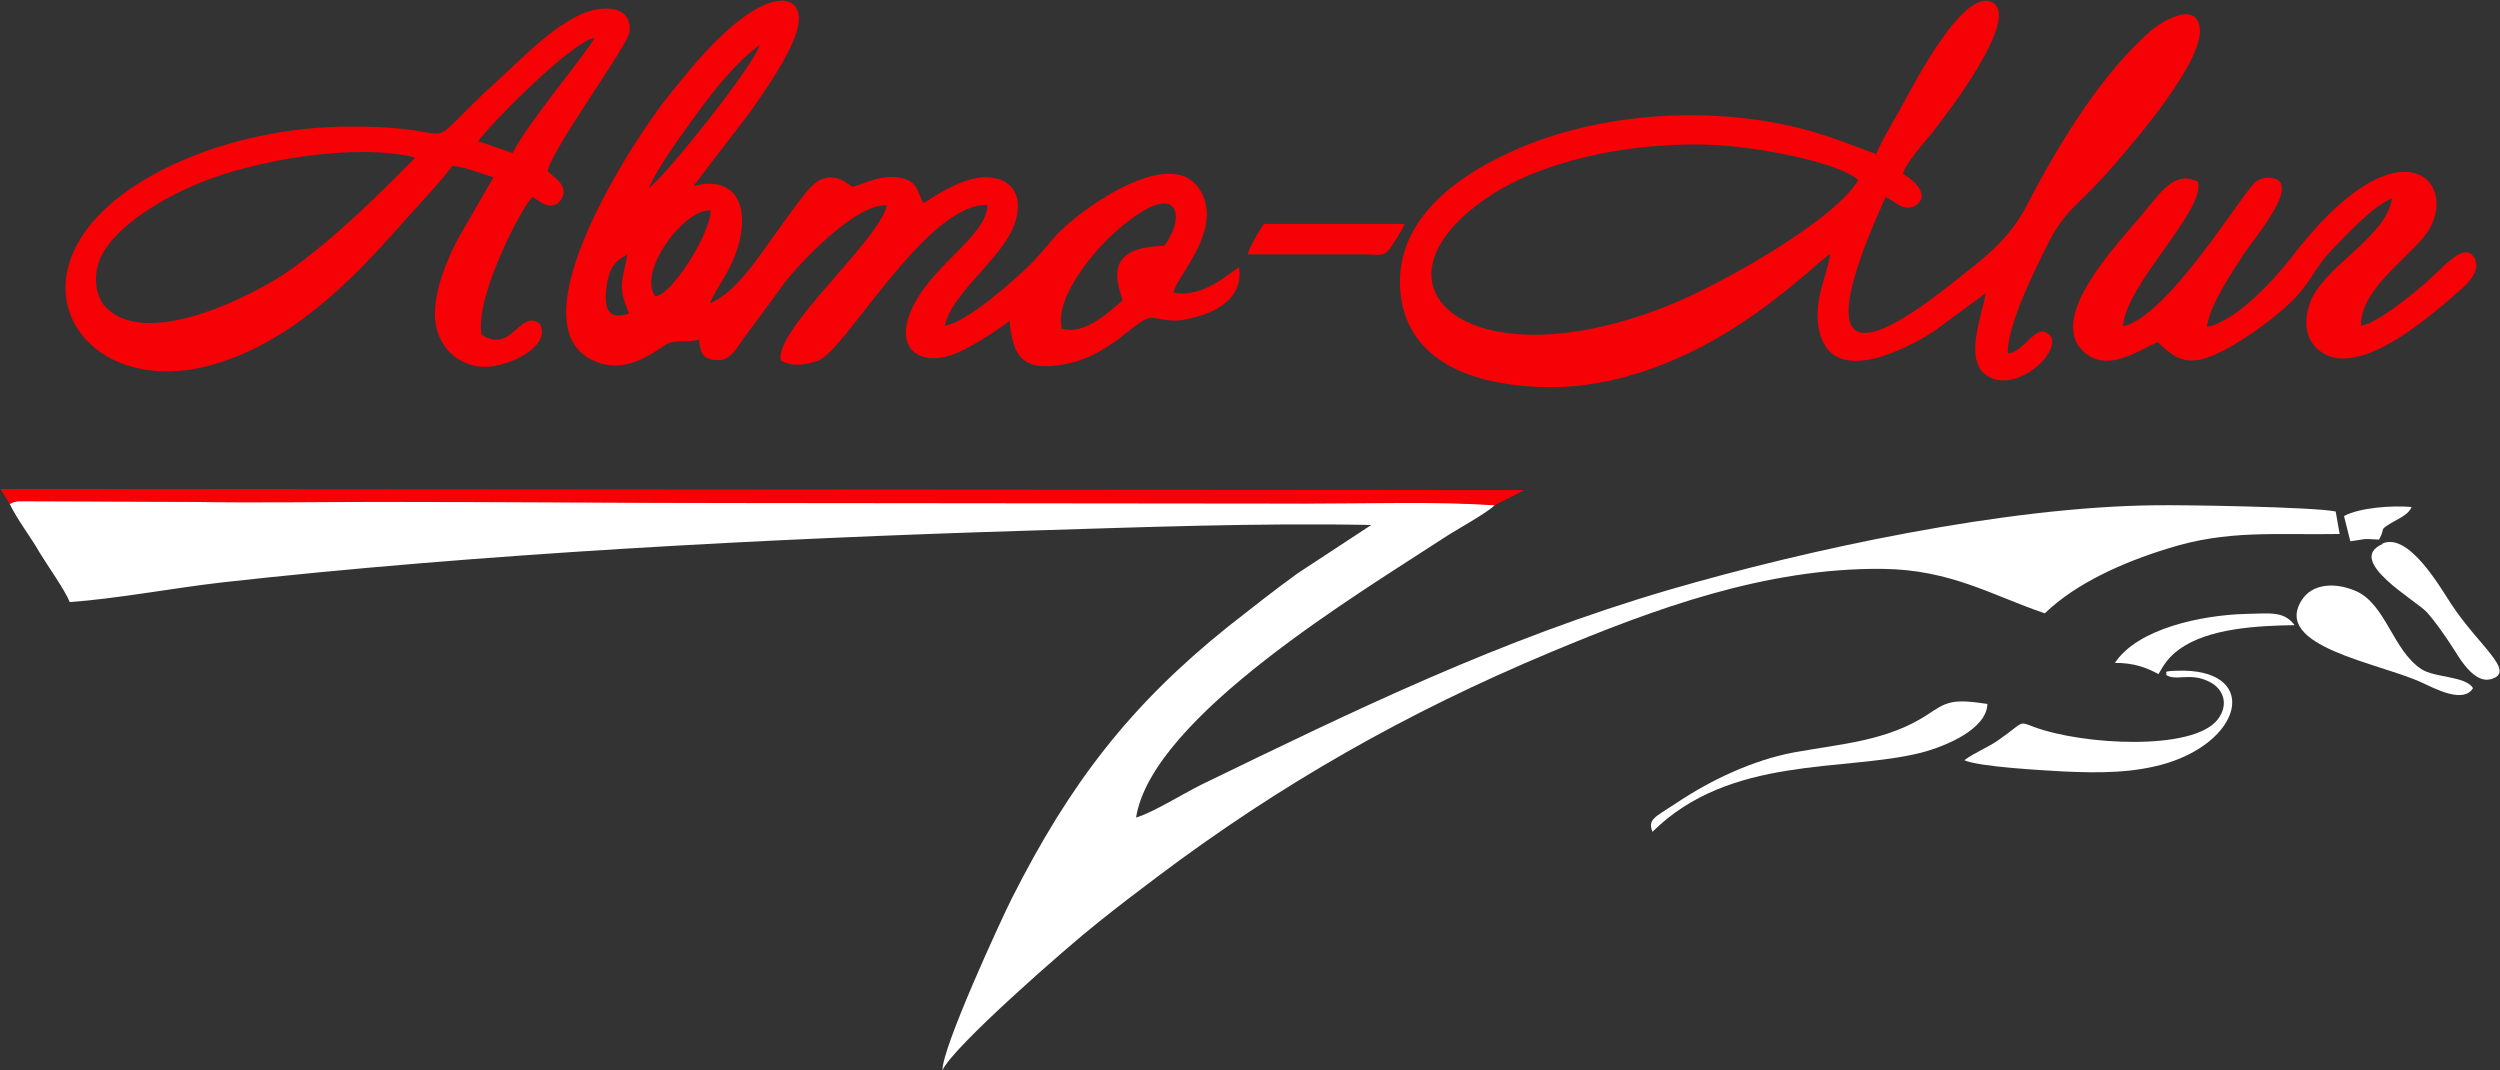
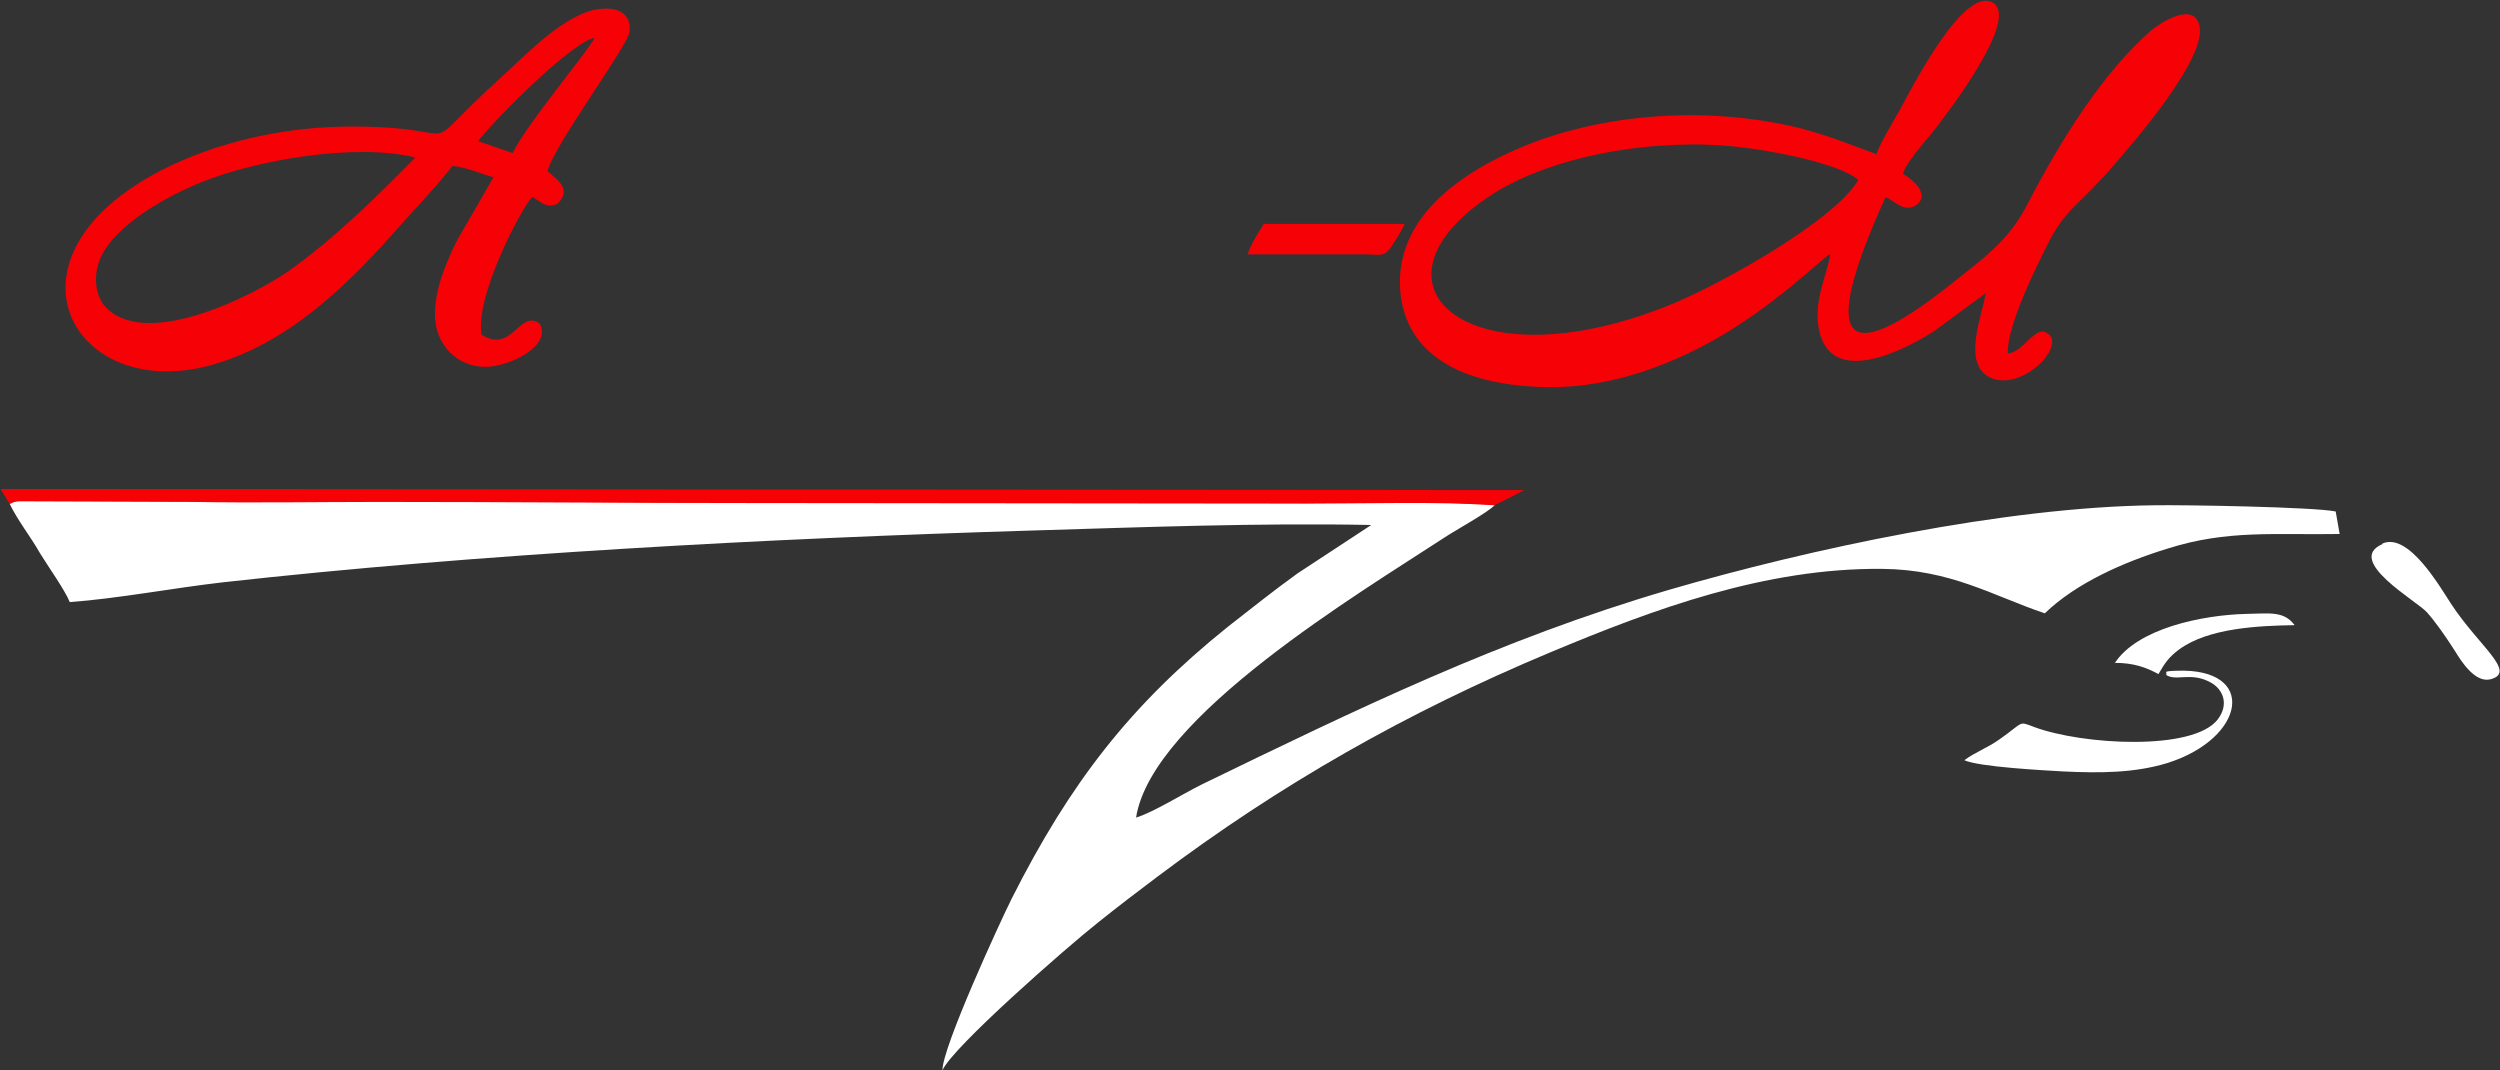
<svg xmlns="http://www.w3.org/2000/svg" xml:space="preserve" width="4485px" height="1920px" version="1.1" style="shape-rendering:geometricPrecision; text-rendering:geometricPrecision; image-rendering:optimizeQuality; fill-rule:evenodd; clip-rule:evenodd" viewBox="0 0 4443 1902">
  <rect x="0" y="0" width="4443" height="1902" fill="#333333" stroke="none" />
  <defs>
    <style type="text/css"> .fil0 {fill:white} .fil1 {fill:#F60206} </style>
  </defs>
  <g id="Слой_x0020_1">
    <path class="fil0" d="M2656 897c-105,-7 -222,-3 -331,-3l-991 -1c-220,0 -440,-2 -660,-2 -110,0 -221,2 -330,0l-289 -1c-5,0 -17,-1 -21,0 -8,1 -5,1 -11,2l-6 3c15,31 37,58 54,88 14,23 44,65 53,87 84,-6 184,-25 271,-35 457,-51 973,-78 1434,-92 200,-6 409,-14 608,-10l-131 86c-43,31 -83,63 -124,95 -173,139 -280,277 -384,483 -21,42 -124,266 -123,305 17,-40 220,-218 277,-263 35,-28 69,-54 105,-81 218,-164 443,-292 699,-399 184,-77 382,-150 589,-148 122,1 197,48 289,79 56,-54 140,-91 218,-115 107,-34 192,-24 306,-26l-7 -40c-38,-8 -272,-12 -323,-11 -265,3 -614,78 -861,150 -301,88 -559,214 -833,347 -32,16 -85,49 -115,58 28,-179 399,-400 547,-497 21,-14 78,-45 90,-58z" />
-     <path class="fil1" d="M1118 557c-39,13 -45,-10 -40,-48 5,-34 14,-44 37,-57 -9,50 -18,56 3,105zm769 27c-14,-59 66,-146 92,-169 118,-106 130,-30 90,22 -113,2 -81,69 -74,97 -20,16 -66,63 -108,50zm-723 -58c-31,-45 53,-156 99,-152 -1,45 -74,156 -99,152zm-11 -191c14,-37 67,-107 89,-138 32,-43 67,-87 108,-117 -10,37 -173,240 -197,254zm89 267c3,25 6,38 35,38 22,0 34,-24 44,-38 24,-32 46,-62 70,-95 24,-33 128,-146 185,-142 -12,61 -203,224 -188,276 20,11 42,8 66,0 48,-17 192,-280 301,-277 -1,58 -108,111 -139,196 -22,60 18,90 75,71 32,-11 83,-45 103,-61 6,58 19,89 88,79 95,-13 138,-88 167,-84 34,5 38,8 74,-1 43,-11 87,-37 79,-89 -14,7 -63,56 -116,45 0,-24 89,-109 48,-180 -46,-82 -195,18 -249,70 -22,22 -32,39 -59,65 -23,22 -107,98 -147,104 13,-59 100,-118 123,-178 19,-50 -1,-87 -53,-86 -38,1 -83,30 -107,46 -1,-1 -1,-3 -2,-2l-5 -11c-6,-14 -10,-30 -42,-33 -33,-3 -51,10 -78,17 -4,0 -40,-42 -80,7 -18,22 -36,47 -53,71 -31,42 -71,108 -120,129 9,-27 45,-64 55,-124 10,-63 -21,-102 -85,-84l99 -129c25,-36 70,-98 85,-146 18,-60 -31,-83 -120,-5 -41,36 -72,75 -110,122 -54,67 -277,403 -131,468 61,28 113,-21 131,-30 15,-8 35,-2 55,-7z" />
    <path class="fil1" d="M3303 319c-40,71 -238,182 -326,219 -358,150 -568,-26 -335,-186 113,-78 305,-107 446,-91 58,6 181,29 215,59zm33 -45c-14,-3 -85,-35 -153,-50 -171,-38 -370,-20 -521,57 -80,40 -186,116 -173,241 14,126 139,166 269,166 106,0 207,-39 283,-81 111,-61 198,-149 212,-156 -7,42 -31,85 -20,136 22,103 154,34 205,1l91 -67c-6,39 -43,126 8,150 49,23 120,-39 109,-71 -25,-35 -47,27 -78,28 0,-53 49,-149 70,-192 34,-68 57,-70 120,-144 32,-37 163,-187 151,-245 -9,-47 -72,-5 -87,8 -85,75 -159,192 -221,312 -32,61 -77,93 -130,135 -239,191 -210,47 -120,-152 16,7 32,27 52,16 31,-19 -5,-48 -21,-57 4,-18 37,-55 51,-72 26,-33 157,-203 109,-232 -51,-31 -142,147 -165,189 -14,25 -33,56 -43,81z" />
    <path class="fil1" d="M738 280c-67,68 -143,144 -227,203 -56,39 -246,138 -321,65 -20,-19 -25,-54 -13,-86 25,-62 122,-115 183,-139 92,-37 268,-70 379,-43zm111 -28c20,-29 165,-177 208,-185 -17,31 -119,151 -146,205l-61 -21zm-44 43c24,2 50,14 72,20l-64 111c-19,38 -41,87 -40,137 2,50 39,89 90,89 41,0 119,-37 96,-77 -36,-26 -48,54 -103,20 -13,-67 72,-228 90,-245 14,7 25,22 45,12 27,-27 -3,-44 -18,-58 11,-45 144,-224 146,-248 3,-32 -21,-44 -53,-40 -61,6 -134,84 -176,122 -167,151 -36,84 -279,87 -119,2 -232,31 -321,76 -305,155 -163,413 81,349 143,-38 252,-149 341,-250 31,-35 65,-70 92,-105z" />
-     <path class="fil1" d="M3922 581c5,-39 47,-101 66,-130 20,-30 107,-131 46,-135 -11,-1 -19,3 -25,7 -23,18 -155,239 -236,257 5,-76 148,-207 133,-257 -42,-21 -65,18 -103,63 -41,49 -163,176 -102,237 42,42 98,0 134,-15 38,38 62,45 126,10 37,-21 80,-52 107,-78 42,-39 40,-60 83,-103 21,-22 69,-73 100,-84 -11,72 -129,123 -148,192 -11,39 0,67 26,83 66,39 179,-57 229,-100 14,-13 54,-40 40,-69 -20,-33 -55,18 -98,53 -19,16 -77,63 -104,67 -2,-60 74,-113 110,-156 76,-89 -33,-229 -234,35 -30,39 -100,115 -151,123z" />
    <path class="fil1" d="M17 896l6 -3c5,-1 3,-2 11,-2 4,0 16,0 21,0l289 1c110,2 221,0 330,0 220,0 440,2 660,2l991 1c109,0 226,-4 331,3l53 -27 -2708 -2 17 28z" />
    <path class="fil0" d="M3849 1199c18,13 44,-6 80,14 22,12 33,39 12,66 -44,56 -240,45 -326,13 -29,-11 -17,-9 -63,23 -20,14 -42,22 -61,36 26,12 141,18 176,20 65,3 126,3 185,-15 139,-44 161,-169 17,-164 -31,1 -14,3 -20,8z" />
-     <path class="fil0" d="M2937 1478c138,-136 339,-106 476,-140 47,-12 118,-43 119,-87 -65,-10 -73,-3 -108,20 -71,46 -152,51 -235,66 -75,14 -150,50 -211,91 -38,25 -50,28 -41,51z" />
-     <path class="fil0" d="M4395 1223c-13,-22 -68,-18 -92,-34 -51,-34 -63,-116 -117,-139 -38,-16 -77,-12 -95,16 -54,83 137,112 213,147 24,11 74,38 91,10z" />
    <path class="fil0" d="M4234 967c-67,29 61,101 79,121 16,18 34,44 50,69 11,18 36,58 64,50 46,-13 -22,-59 -71,-134 -18,-27 -75,-128 -122,-107z" />
    <path class="fil1" d="M2216 452l208 0c29,0 35,6 49,-14 7,-11 18,-27 23,-40l-250 0c-8,13 -24,37 -29,55z" />
    <path class="fil0" d="M3758 1178c34,0 56,8 78,20 11,-19 18,-30 37,-44 52,-38 141,-42 205,-43 -19,-25 -42,-21 -86,-20 -79,2 -194,26 -234,88z" />
-     <path class="fil0" d="M4166 918l11 44c29,-4 18,-5 51,-3 13,-23 -3,-15 26,-32 14,-8 26,-13 32,-26 -35,-3 -92,1 -120,16z" />
  </g>
</svg>